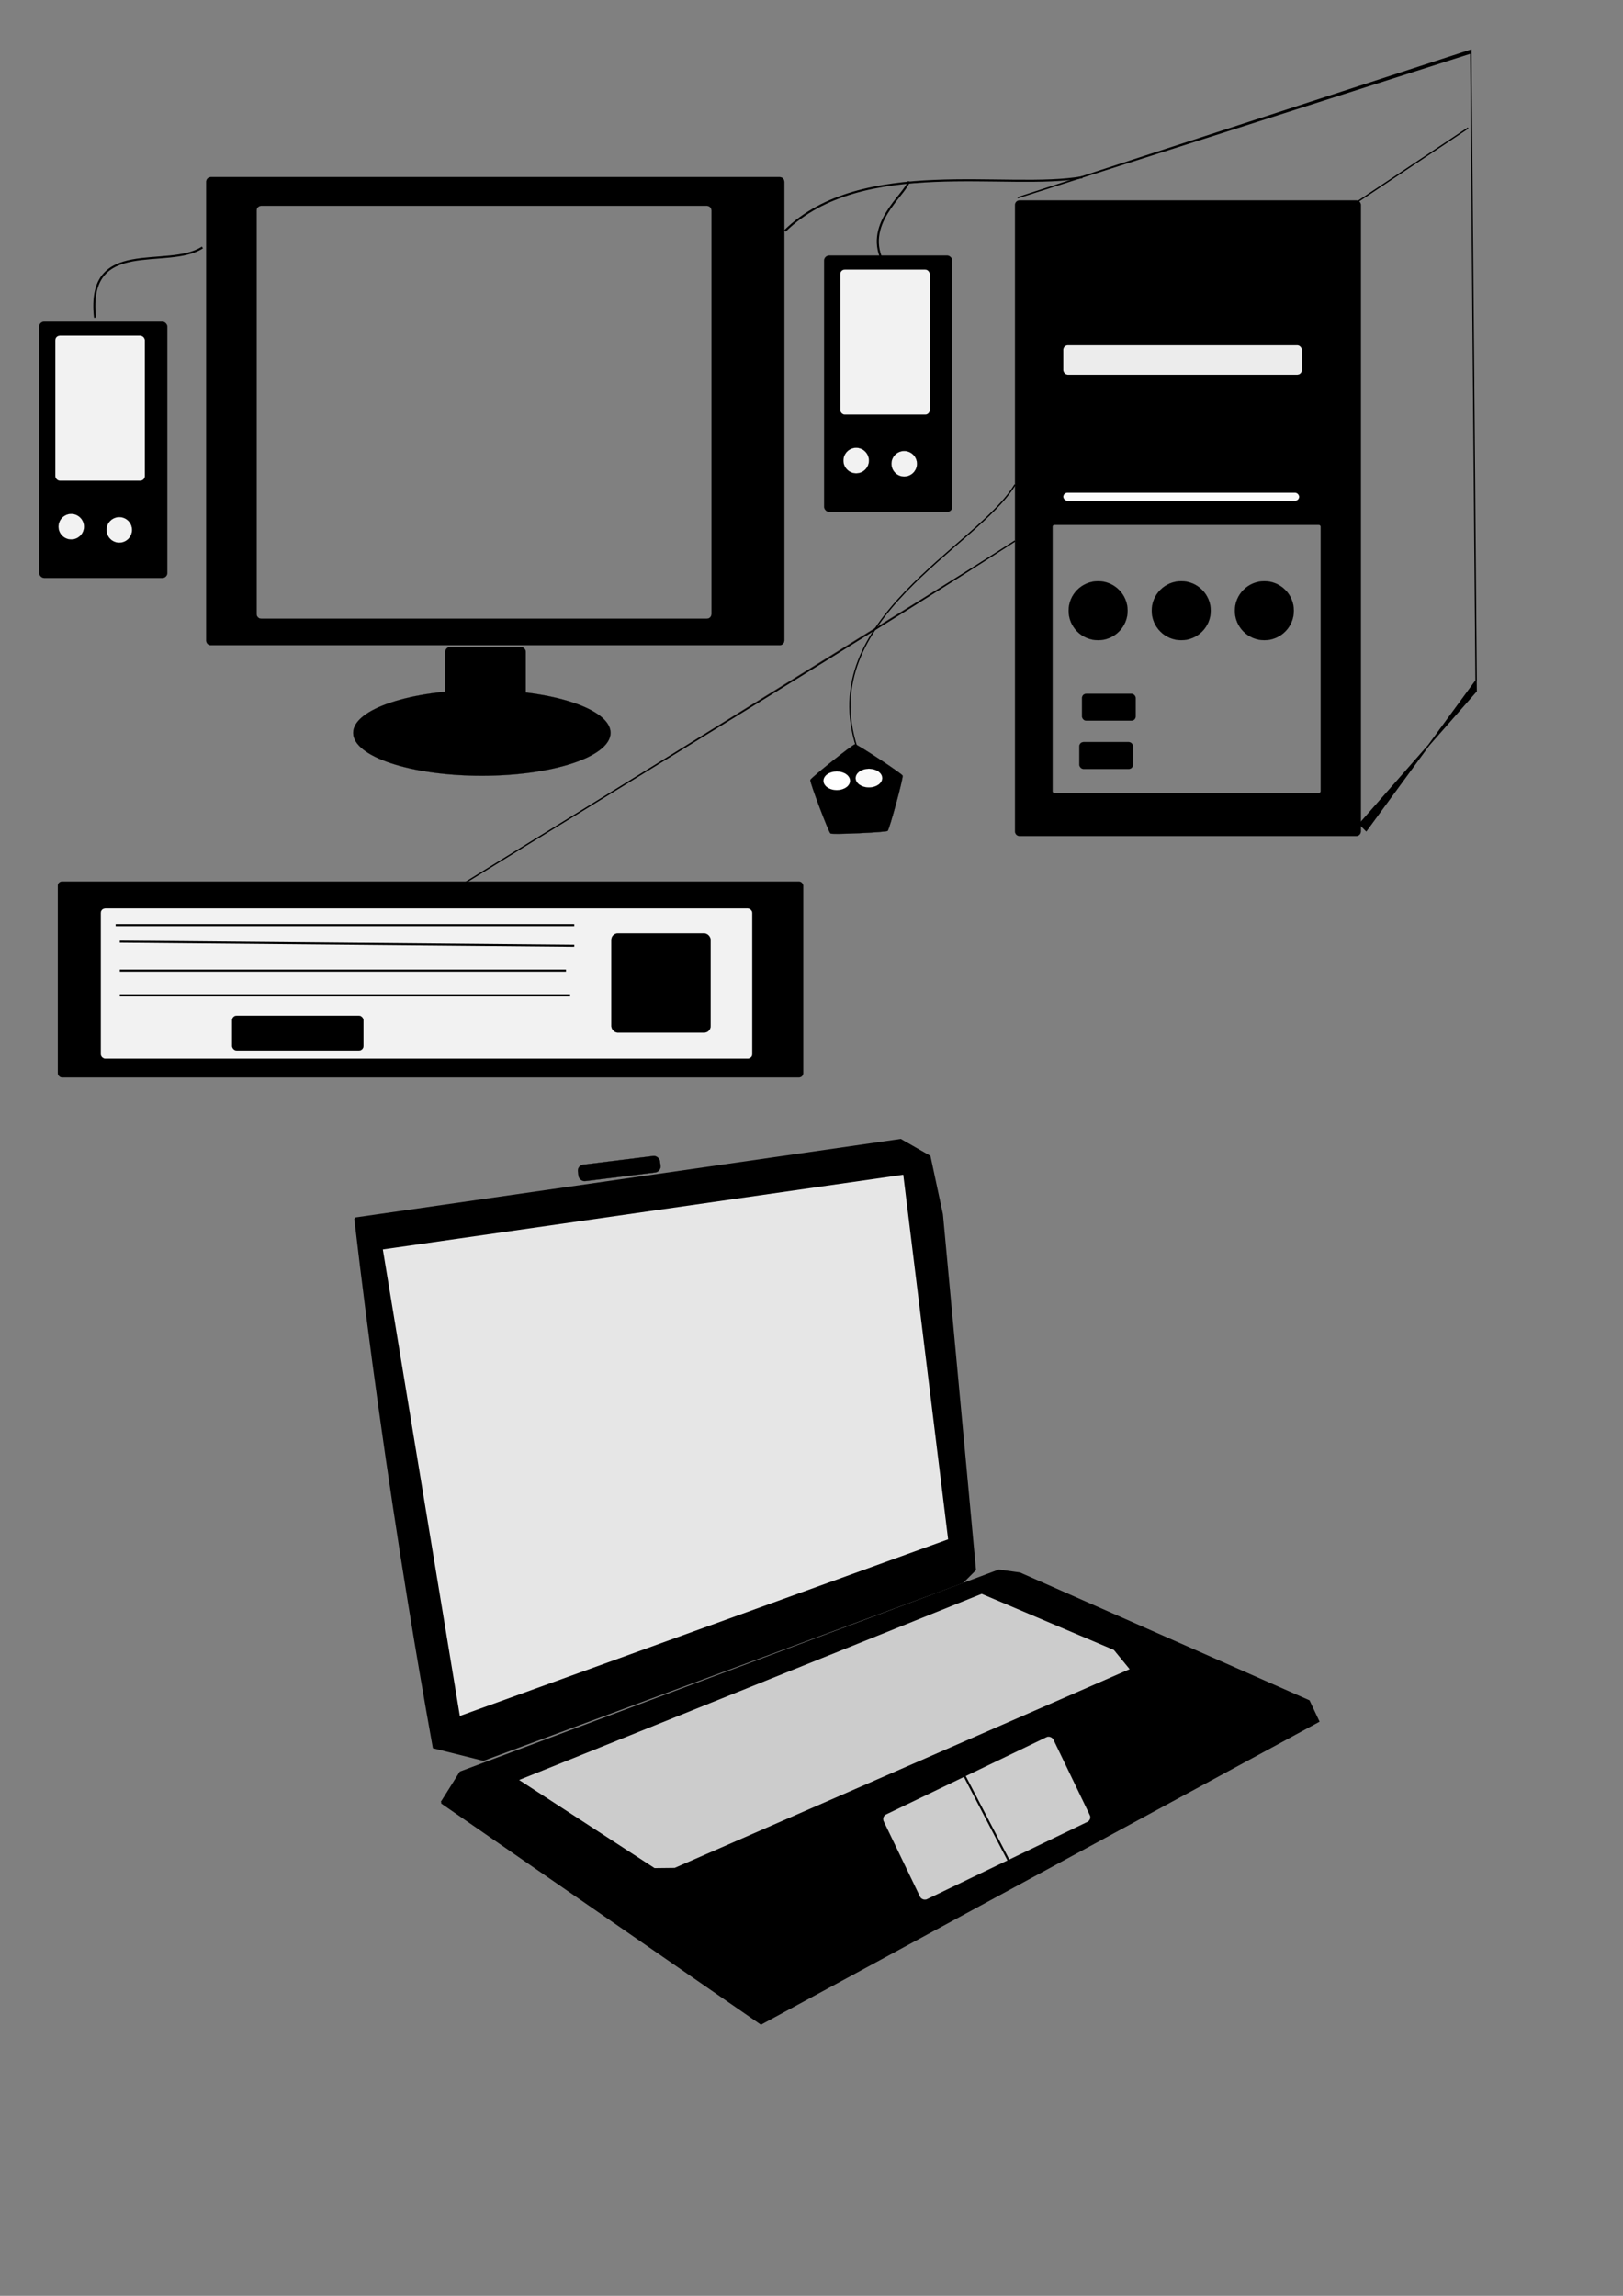
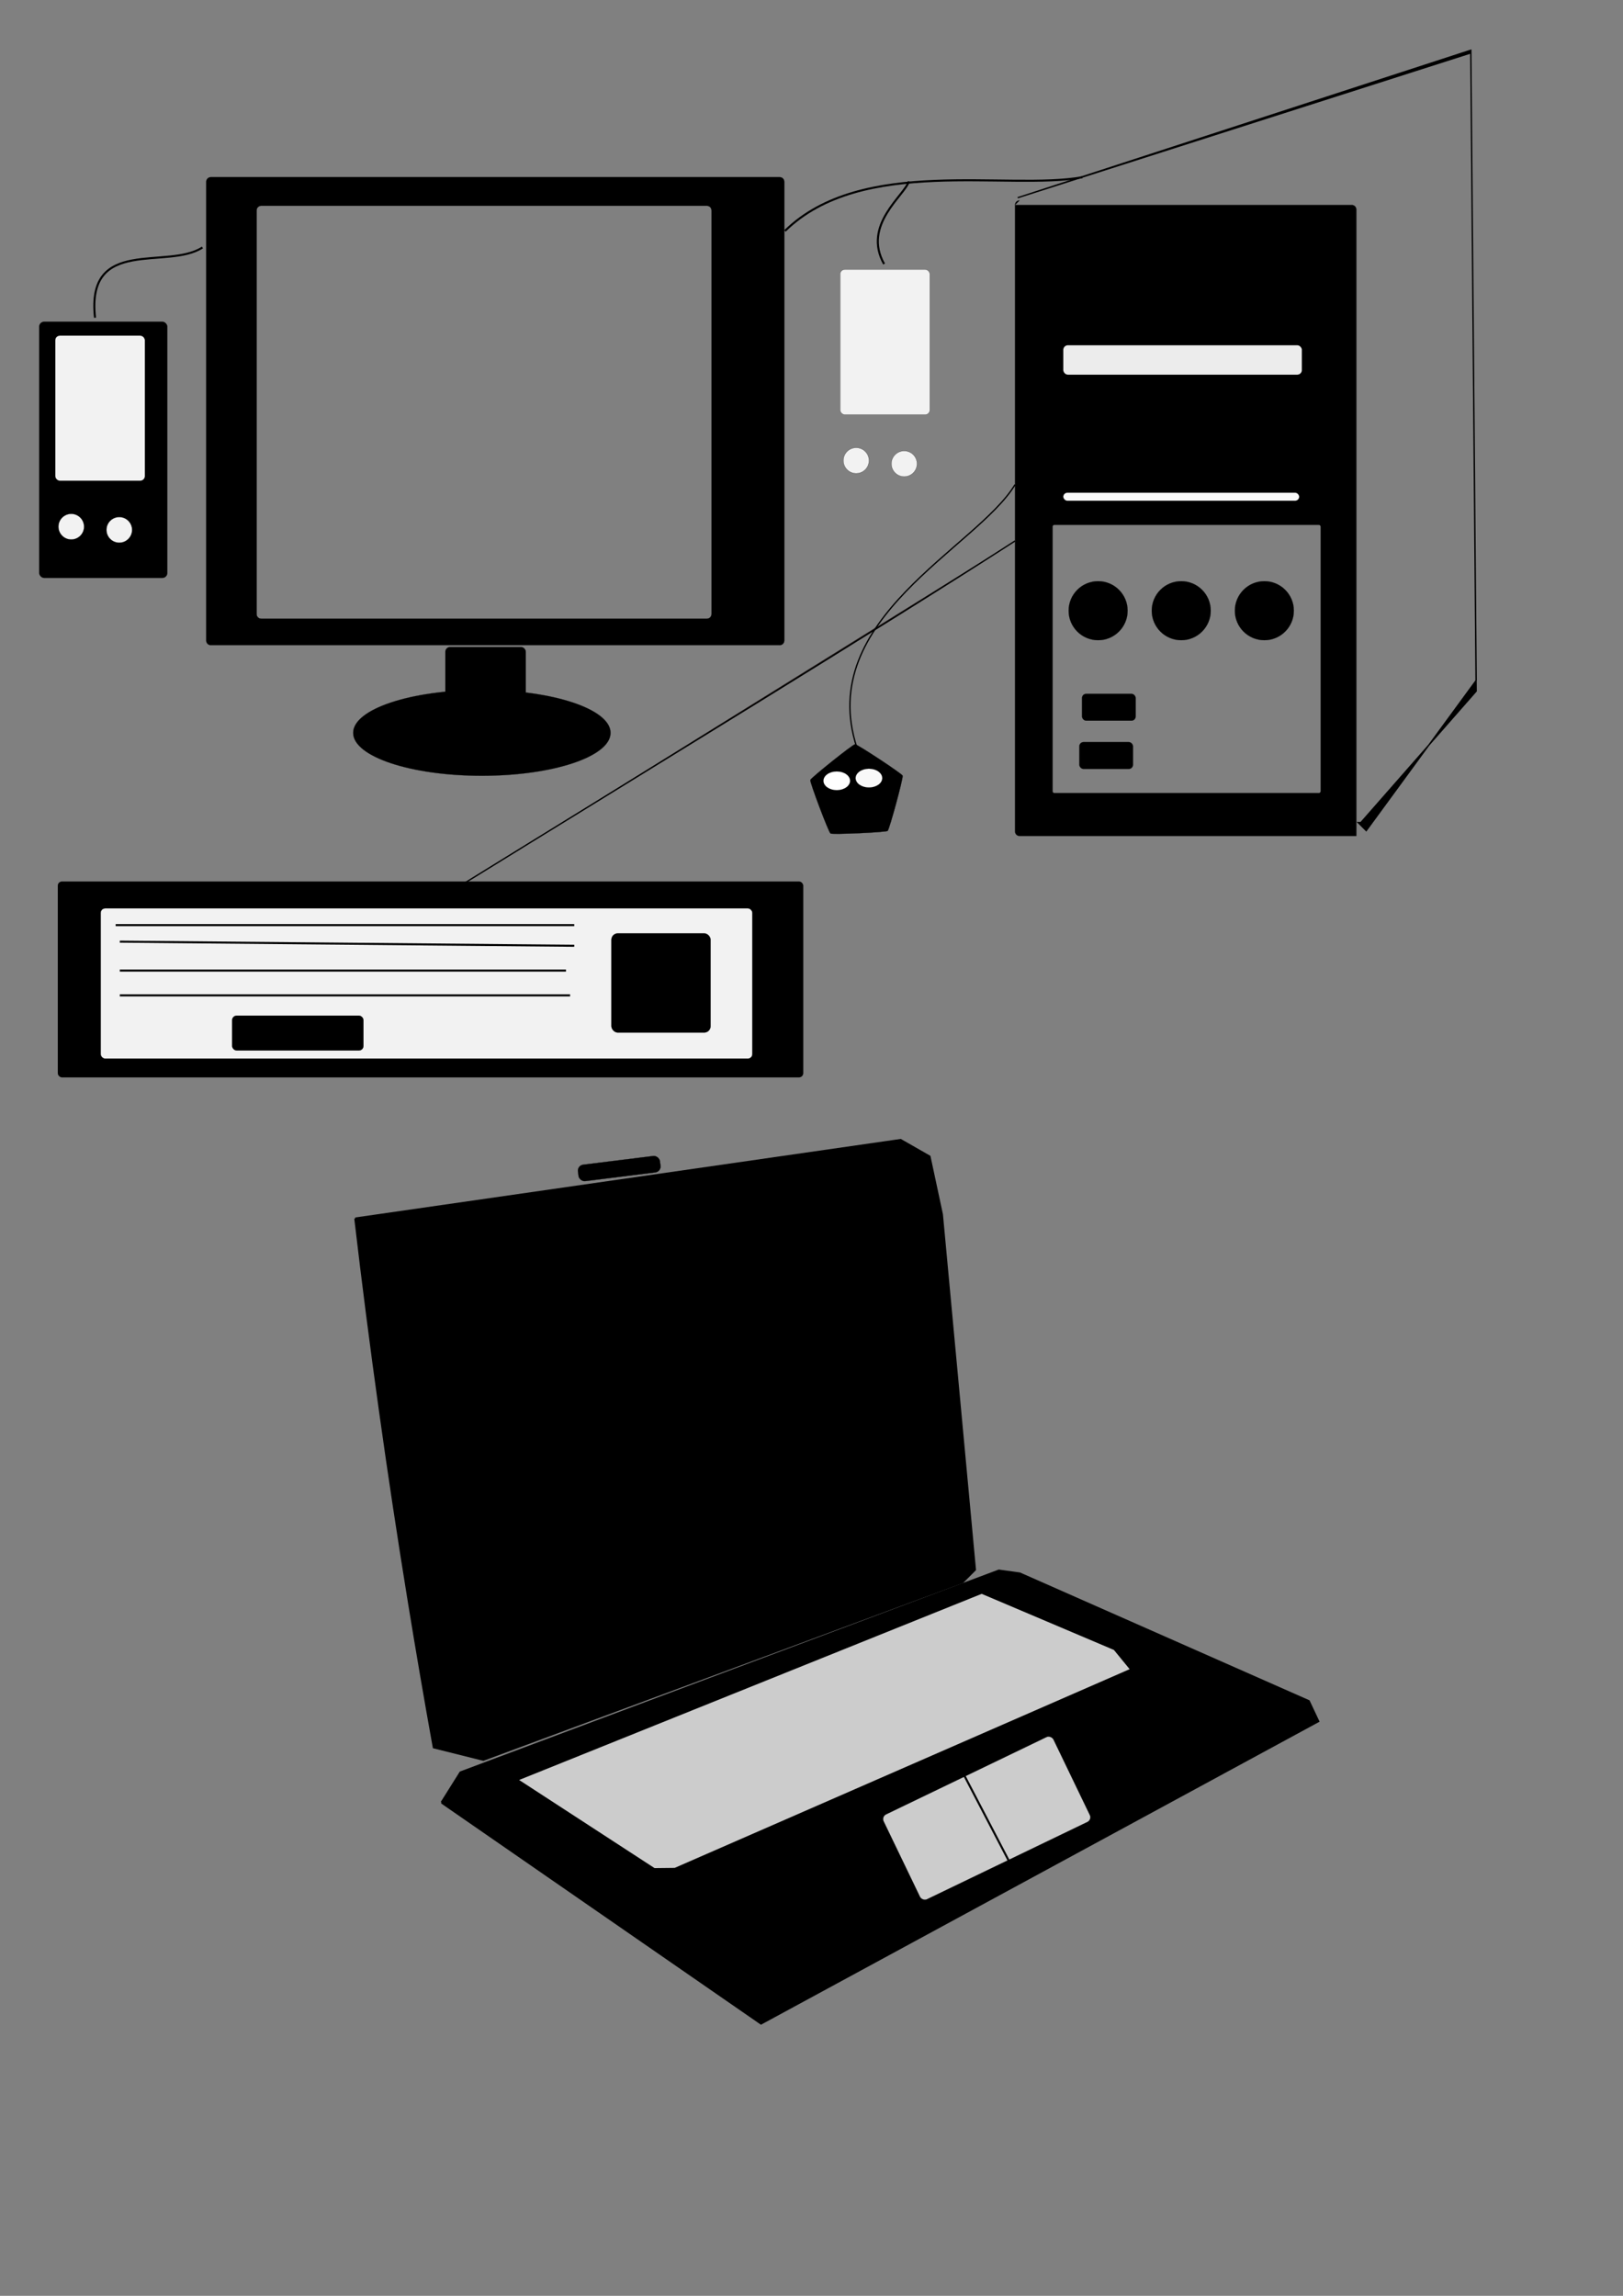
<svg xmlns="http://www.w3.org/2000/svg" xmlns:ns1="http://www.inkscape.org/namespaces/inkscape" xmlns:ns2="http://sodipodi.sourceforge.net/DTD/sodipodi-0.dtd" width="210mm" height="297mm" id="svg2" version="1.1" ns1:version="0.48.1 " ns2:docname="pc.svg">
  <rect width="100%" height="100%" fill="#808080" stroke="none" />
  <defs id="defs4">
    <ns1:path-effect effect="spiro" id="path-effect3276" is_visible="true" />
    <ns1:path-effect effect="spiro" id="path-effect3272" is_visible="true" />
    <ns1:path-effect effect="spiro" id="path-effect3264" is_visible="true" />
    <ns1:path-effect effect="spiro" id="path-effect3260" is_visible="true" />
    <ns1:path-effect effect="spiro" id="path-effect3256" is_visible="true" />
    <ns1:path-effect effect="spiro" id="path-effect3182" is_visible="true" />
    <ns1:path-effect effect="spiro" id="path-effect3178" is_visible="true" />
    <ns1:path-effect effect="spiro" id="path-effect3174" is_visible="true" />
    <ns1:path-effect effect="spiro" id="path-effect3170" is_visible="true" />
    <ns1:path-effect effect="spiro" id="path-effect3076" is_visible="true" />
    <ns1:path-effect effect="spiro" id="path-effect3068" is_visible="true" />
    <ns1:perspective ns2:type="inkscape:persp3d" ns1:vp_x="0 : 526.18109 : 1" ns1:vp_y="0 : 1000 : 0" ns1:vp_z="744.09448 : 526.18109 : 1" ns1:persp3d-origin="372.04724 : 350.78739 : 1" id="perspective3030" />
  </defs>
  <ns2:namedview id="base" pagecolor="#ffffff" bordercolor="#666666" borderopacity="1.0" ns1:pageopacity="0.0" ns1:pageshadow="2" ns1:zoom="0.49497475" ns1:cx="348.98985" ns1:cy="550.10407" ns1:document-units="px" ns1:current-layer="layer1" showgrid="false" showguides="true" ns1:guide-bbox="true" ns1:window-width="1360" ns1:window-height="706" ns1:window-x="-8" ns1:window-y="-8" ns1:window-maximized="1" />
  <g ns1:label="Capa 1" ns1:groupmode="layer" id="layer1">
    <g id="g3284" transform="translate(-18.183,16.162)">
      <g transform="translate(26.264,-155.563)" id="g3200">
        <g id="g3107">
          <g transform="matrix(0.649,0,0,0.649,-11.269,145.748)" id="g3078">
            <path style="fill:#000000;fill-opacity:1;fill-rule:nonzero;stroke:#000000;stroke-width:0.156;stroke-linecap:round;stroke-linejoin:round;stroke-miterlimit:4;stroke-opacity:1;stroke-dasharray:none;stroke-dashoffset:0" d="m 163.725,123.708 c -1.888,0 -3.391,1.555 -3.391,3.469 l 0,345.625 c 0,1.914 1.503,3.438 3.391,3.438 l 428.767,0 c 1.888,0 3.391,-1.524 3.391,-3.438 l 0,-345.625 c 0,-1.914 -1.503,-3.469 -3.391,-3.469 l -428.767,0 z m 38.009,21.531 335.825,0 c 1.938,0 3.514,1.597 3.514,3.562 l 0,304.031 c 0,1.965 -1.576,3.531 -3.514,3.531 l -335.825,0 c -1.938,0 -3.483,-1.566 -3.483,-3.531 l 0,-304.031 c 0,-1.965 1.545,-3.562 3.483,-3.562 z" id="rect2985" ns1:connector-curvature="0" />
            <rect style="fill:#000000;fill-opacity:1;fill-rule:nonzero;stroke:#000000;stroke-width:0.1;stroke-linecap:round;stroke-linejoin:round;stroke-miterlimit:4;stroke-opacity:1;stroke-dasharray:none;stroke-dashoffset:0" id="rect3002" width="60.609" height="60.609" x="340.492" y="477.694" ry="3.547" />
            <path ns2:type="arc" style="fill:#000000;fill-opacity:1;fill-rule:nonzero;stroke:#000000;stroke-width:0.1;stroke-linecap:round;stroke-linejoin:round;stroke-miterlimit:4;stroke-opacity:1;stroke-dasharray:none;stroke-dashoffset:0" id="path3004" ns2:cx="-480.83261" ns2:cy="333.13358" ns2:rx="96.974648" ns2:ry="32.324883" d="m -383.858,333.134 c 0,17.853 -43.417,32.325 -96.975,32.325 -53.558,0 -96.975,-14.472 -96.975,-32.325 0,-17.853 43.417,-32.325 96.975,-32.325 53.308,0 96.62,14.343 96.973,32.111" ns2:start="0" ns2:end="6.2765802" ns2:open="true" transform="translate(848.839,209.21)" />
            <rect style="fill:#000000;fill-opacity:1;fill-rule:nonzero;stroke:#000000;stroke-width:0.09;stroke-linecap:round;stroke-linejoin:round;stroke-miterlimit:4;stroke-opacity:1;stroke-dasharray:none;stroke-dashoffset:0" id="rect3006" width="561.656" height="147.495" x="48.482" y="654.356" ry="3.12" />
            <rect style="fill:#f2f2f2;fill-opacity:1;fill-rule:nonzero;stroke:#000000;stroke-width:0.124;stroke-linecap:round;stroke-linejoin:round;stroke-miterlimit:4;stroke-opacity:1;stroke-dasharray:none;stroke-dashoffset:0" id="rect3008" width="491.047" height="113.195" x="80.781" y="674.565" ry="3.427" />
-             <path ns1:connector-curvature="0" style="fill:#000000;fill-opacity:1;fill-rule:nonzero;stroke:#000000;stroke-width:0.1;stroke-linecap:round;stroke-linejoin:round;stroke-miterlimit:4;stroke-opacity:1;stroke-dasharray:none;stroke-dashoffset:0" d="m 773.156,141.219 c -1.899,0 -3.406,1.507 -3.406,3.406 l 0,471.969 c 0,1.899 1.507,3.438 3.406,3.438 l 253.781,0 c 1.899,0 3.406,-1.539 3.406,-3.438 l 0,-471.969 c 0,-1.899 -1.508,-3.406 -3.406,-3.406 l -253.781,0 z m 26.219,244.438 199.312,0 c 0.756,0 1.375,0.619 1.375,1.375 l 0,199.281 c 0,0.756 -0.619,1.375 -1.375,1.375 l -199.312,0 c -0.756,0 -1.344,-0.619 -1.344,-1.375 l 0,-199.281 c 0,-0.756 0.588,-1.375 1.344,-1.375 z" id="rect3010" />
+             <path ns1:connector-curvature="0" style="fill:#000000;fill-opacity:1;fill-rule:nonzero;stroke:#000000;stroke-width:0.1;stroke-linecap:round;stroke-linejoin:round;stroke-miterlimit:4;stroke-opacity:1;stroke-dasharray:none;stroke-dashoffset:0" d="m 773.156,141.219 c -1.899,0 -3.406,1.507 -3.406,3.406 l 0,471.969 c 0,1.899 1.507,3.438 3.406,3.438 l 253.781,0 l 0,-471.969 c 0,-1.899 -1.508,-3.406 -3.406,-3.406 l -253.781,0 z m 26.219,244.438 199.312,0 c 0.756,0 1.375,0.619 1.375,1.375 l 0,199.281 c 0,0.756 -0.619,1.375 -1.375,1.375 l -199.312,0 c -0.756,0 -1.344,-0.619 -1.344,-1.375 l 0,-199.281 c 0,-0.756 0.588,-1.375 1.344,-1.375 z" id="rect3010" />
            <rect style="fill:#ececec;fill-opacity:1;fill-rule:nonzero;stroke:#000000;stroke-width:0.1;stroke-linecap:round;stroke-linejoin:round;stroke-miterlimit:4;stroke-opacity:1;stroke-dasharray:none;stroke-dashoffset:0" id="rect3012" width="179.807" height="22.223" x="806.102" y="250.301" ry="3.427" />
            <rect style="fill:#f9f9f9;fill-opacity:1;fill-rule:nonzero;stroke:#000000;stroke-width:0.1;stroke-linecap:round;stroke-linejoin:round;stroke-miterlimit:4;stroke-opacity:1;stroke-dasharray:none;stroke-dashoffset:0" id="rect3020" width="177.787" height="6.061" x="806.102" y="361.418" ry="3.03" />
            <path style="fill:#241c1c;stroke:#000000;stroke-width:1px;stroke-linecap:butt;stroke-linejoin:miter;stroke-opacity:1" d="M 353.553,656.382 C 484.58,575.373 670.248,462.099 769.736,397.783" id="path3029" ns1:connector-curvature="0" />
            <path ns2:type="arc" style="fill:#000000;fill-opacity:1;fill-rule:nonzero;stroke:#000000;stroke-width:0.1;stroke-linecap:round;stroke-linejoin:round;stroke-miterlimit:4;stroke-opacity:1;stroke-dasharray:none;stroke-dashoffset:0" id="path2999" ns2:cx="844.48755" ns2:cy="450.31128" ns2:rx="22.223356" ns2:ry="22.223356" d="m 866.711,450.311 c 0,12.274 -9.95,22.223 -22.223,22.223 -12.274,0 -22.223,-9.95 -22.223,-22.223 0,-12.274 9.95,-22.223 22.223,-22.223 12.216,0 22.142,9.861 22.223,22.077" ns2:start="0" ns2:end="6.2765802" ns2:open="true" transform="translate(-12.122,0)" />
            <path ns2:open="true" ns2:end="6.2765802" ns2:start="0" d="m 866.711,450.311 c 0,12.274 -9.95,22.223 -22.223,22.223 -12.274,0 -22.223,-9.95 -22.223,-22.223 0,-12.274 9.95,-22.223 22.223,-22.223 12.216,0 22.142,9.861 22.223,22.077" ns2:ry="22.223356" ns2:rx="22.223356" ns2:cy="450.31128" ns2:cx="844.48755" id="path3001" style="fill:#000000;fill-opacity:1;fill-rule:nonzero;stroke:#000000;stroke-width:0.1;stroke-linecap:round;stroke-linejoin:round;stroke-miterlimit:4;stroke-opacity:1;stroke-dasharray:none;stroke-dashoffset:0" ns2:type="arc" ns1:transform-center-x="44.446712" transform="translate(50.508,2.3831944e-8)" />
            <rect style="fill:#000000;fill-opacity:1;fill-rule:nonzero;stroke:#000000;stroke-width:0.1;stroke-linecap:round;stroke-linejoin:round;stroke-miterlimit:4;stroke-opacity:1;stroke-dasharray:none;stroke-dashoffset:0" id="rect3005" width="98.995" height="26.264" x="179.807" y="755.377" ry="3.427" />
            <path ns2:type="star" style="fill:#000000;fill-opacity:1;fill-rule:nonzero;stroke:#000000;stroke-width:0.1;stroke-linecap:round;stroke-linejoin:round;stroke-miterlimit:4;stroke-opacity:1;stroke-dasharray:none;stroke-dashoffset:0" id="path3009" ns2:sides="5" ns2:cx="-628.31488" ns2:cy="248.28076" ns2:r1="25.872528" ns2:r2="20.931314" ns2:arg1="0.89605538" ns2:arg2="1.5243739" ns1:flatsided="true" ns1:rounded="0.04" ns1:randomized="-0.002" d="m -612.112,268.494 c -0.952,0.758 -29.384,2.041 -30.4,1.37 -1.016,-0.671 -11.063,-27.274 -10.74,-28.448 0.324,-1.174 22.561,-18.95 23.776,-19.006 1.214,-0.056 24.91,15.562 25.338,16.699 0.429,1.137 -7.022,28.626 -7.974,29.384 z" ns1:transform-center-x="0.53169421" ns1:transform-center-y="-2.9029251" transform="matrix(1.416,0,0,1.416,1540.508,236.017)" />
            <path style="fill:none;stroke:#000000;stroke-width:1px;stroke-linecap:butt;stroke-linejoin:miter;stroke-opacity:1" d="m 650.538,553.347 c -31.655,-97.169 90.524,-150.362 119.198,-197.99" id="path3015" ns1:connector-curvature="0" />
            <path ns2:type="arc" style="fill:#ffffff;fill-opacity:1;fill-rule:nonzero;stroke:#000000;stroke-width:0.1;stroke-linecap:round;stroke-linejoin:round;stroke-miterlimit:4;stroke-opacity:1;stroke-dasharray:none;stroke-dashoffset:0" id="path3019" ns2:cx="-309.10669" ns2:cy="480.61584" ns2:rx="13.075689" ns2:ry="8.0812206" d="m -296.031,480.616 c 0,4.463 -5.854,8.081 -13.076,8.081 -7.221,0 -13.076,-3.618 -13.076,-8.081 0,-4.463 5.854,-8.081 13.076,-8.081 7.188,0 13.028,3.586 13.075,8.028" ns2:start="0" ns2:end="6.2765802" ns2:open="true" transform="matrix(0.769,0,0,0.876,873.133,157.437)" />
            <path transform="matrix(0.769,0,0,0.876,897.377,155.417)" ns2:open="true" ns2:end="6.2765802" ns2:start="0" d="m -296.031,480.616 c 0,4.463 -5.854,8.081 -13.076,8.081 -7.221,0 -13.076,-3.618 -13.076,-8.081 0,-4.463 5.854,-8.081 13.076,-8.081 7.188,0 13.028,3.586 13.075,8.028" ns2:ry="8.0812206" ns2:rx="13.075689" ns2:cy="480.61584" ns2:cx="-309.10669" id="path3021" style="fill:#f9f9f9;fill-opacity:1;fill-rule:nonzero;stroke:#000000;stroke-width:0.1;stroke-linecap:round;stroke-linejoin:round;stroke-miterlimit:4;stroke-opacity:1;stroke-dasharray:none;stroke-dashoffset:0" ns2:type="arc" />
            <path transform="translate(113.137,2.3831944e-8)" ns1:transform-center-x="44.446712" ns2:type="arc" style="fill:#000000;fill-opacity:1;fill-rule:nonzero;stroke:#000000;stroke-width:0.1;stroke-linecap:round;stroke-linejoin:round;stroke-miterlimit:4;stroke-opacity:1;stroke-dasharray:none;stroke-dashoffset:0" id="path3024" ns2:cx="844.48755" ns2:cy="450.31128" ns2:rx="22.223356" ns2:ry="22.223356" d="m 866.711,450.311 c 0,12.274 -9.95,22.223 -22.223,22.223 -12.274,0 -22.223,-9.95 -22.223,-22.223 0,-12.274 9.95,-22.223 22.223,-22.223 12.216,0 22.142,9.861 22.223,22.077" ns2:start="0" ns2:end="6.2765802" ns2:open="true" />
            <rect style="fill:#000000;fill-opacity:1;fill-rule:nonzero;stroke:#000000;stroke-width:0.1;stroke-linecap:round;stroke-linejoin:round;stroke-miterlimit:4;stroke-opacity:1;stroke-dasharray:none;stroke-dashoffset:0" id="rect3026" width="40.406" height="20.203" x="820.244" y="512.941" ry="3.12" />
            <rect ry="3.12" y="549.306" x="818.224" height="20.203" width="40.406" id="rect3028" style="fill:#000000;fill-opacity:1;fill-rule:nonzero;stroke:#000000;stroke-width:0.1;stroke-linecap:round;stroke-linejoin:round;stroke-miterlimit:4;stroke-opacity:1;stroke-dasharray:none;stroke-dashoffset:0" />
            <path style="fill:#000000;stroke:#000000;stroke-width:1px;stroke-linecap:butt;stroke-linejoin:miter;stroke-opacity:1" d="m 771.757,139.184 341.432,-111.117 4.041,474.772 -82.832,113.137 -6.061,-6.061 2.02,0 86.873,-98.995 -4.041,-480.833 -341.432,109.096" id="path3066" ns1:path-effect="#path-effect3068" ns1:original-d="m 771.75654,139.18429 341.43156,-111.116781 4.0406,474.771691 -82.8325,113.13709 -6.0609,-6.06092 2.0203,0 86.8731,-98.99495 -4.0406,-480.832606 z" ns1:connector-curvature="0" />
-             <path style="fill:#000000;stroke:#000000;stroke-width:1px;stroke-linecap:butt;stroke-linejoin:miter;stroke-opacity:1" d="M 1026.315,143.225 1111.168,86.656 1026.315,143.225" id="path3074" ns1:path-effect="#path-effect3076" ns1:original-d="m 1026.315,143.2249 84.8528,-56.568544 z" ns1:connector-curvature="0" />
          </g>
          <rect ry="3.12" y="595.773" x="290.924" height="48.487" width="48.487" id="rect3101" style="fill:#000000;fill-opacity:1;fill-rule:nonzero;stroke:#000000;stroke-width:0.1;stroke-linecap:round;stroke-linejoin:round;stroke-miterlimit:4;stroke-opacity:1;stroke-dasharray:none;stroke-dashoffset:0" />
        </g>
        <g id="g3142" transform="matrix(0.775,0,0,0.775,7.972,99.595)">
          <rect ry="3.12" y="254.342" x="4.041" height="161.624" width="80.812" id="rect3132" style="fill:#000000;fill-opacity:1;fill-rule:nonzero;stroke:#000000;stroke-width:0.1;stroke-linecap:round;stroke-linejoin:round;stroke-miterlimit:4;stroke-opacity:1;stroke-dasharray:none;stroke-dashoffset:0" />
          <rect ry="2.912" y="263.118" x="14.138" height="91.543" width="56.577" id="rect3136" style="fill:#f2f2f2;fill-opacity:1;fill-rule:nonzero;stroke:#000000;stroke-width:0.093;stroke-linecap:round;stroke-linejoin:round;stroke-miterlimit:4;stroke-opacity:1;stroke-dasharray:none;stroke-dashoffset:0" />
          <path transform="translate(666.701,167.685)" ns2:open="true" ns2:end="6.2765802" ns2:start="0" d="m -604.071,217.976 c 0,4.463 -3.618,8.081 -8.081,8.081 -4.463,0 -8.081,-3.618 -8.081,-8.081 0,-4.463 3.618,-8.081 8.081,-8.081 4.442,0 8.052,3.586 8.081,8.028" ns2:ry="8.0812206" ns2:rx="8.0812206" ns2:cy="217.97618" ns2:cx="-612.15247" id="path3138" style="fill:#f2f2f2;fill-opacity:1;fill-rule:nonzero;stroke:#000000;stroke-width:0.1;stroke-linecap:round;stroke-linejoin:round;stroke-miterlimit:4;stroke-opacity:1;stroke-dasharray:none;stroke-dashoffset:0" ns2:type="arc" />
          <path ns2:type="arc" style="fill:#f2f2f2;fill-opacity:1;fill-rule:nonzero;stroke:#000000;stroke-width:0.1;stroke-linecap:round;stroke-linejoin:round;stroke-miterlimit:4;stroke-opacity:1;stroke-dasharray:none;stroke-dashoffset:0" id="path3140" ns2:cx="-612.15247" ns2:cy="217.97618" ns2:rx="8.0812206" ns2:ry="8.0812206" d="m -604.071,217.976 c 0,4.463 -3.618,8.081 -8.081,8.081 -4.463,0 -8.081,-3.618 -8.081,-8.081 0,-4.463 3.618,-8.081 8.081,-8.081 4.442,0 8.052,3.586 8.081,8.028" ns2:start="0" ns2:end="6.2765802" ns2:open="true" transform="translate(636.396,165.665)" />
        </g>
        <g transform="matrix(0.775,0,0,0.775,391.83,67.27)" id="g3148">
-           <rect style="fill:#000000;fill-opacity:1;fill-rule:nonzero;stroke:#000000;stroke-width:0.1;stroke-linecap:round;stroke-linejoin:round;stroke-miterlimit:4;stroke-opacity:1;stroke-dasharray:none;stroke-dashoffset:0" id="rect3150" width="80.812" height="161.624" x="4.041" y="254.342" ry="3.12" />
          <rect style="fill:#f2f2f2;fill-opacity:1;fill-rule:nonzero;stroke:#000000;stroke-width:0.093;stroke-linecap:round;stroke-linejoin:round;stroke-miterlimit:4;stroke-opacity:1;stroke-dasharray:none;stroke-dashoffset:0" id="rect3152" width="56.577" height="91.543" x="14.138" y="263.118" ry="2.912" />
          <path ns2:type="arc" style="fill:#f2f2f2;fill-opacity:1;fill-rule:nonzero;stroke:#000000;stroke-width:0.1;stroke-linecap:round;stroke-linejoin:round;stroke-miterlimit:4;stroke-opacity:1;stroke-dasharray:none;stroke-dashoffset:0" id="path3154" ns2:cx="-612.15247" ns2:cy="217.97618" ns2:rx="8.0812206" ns2:ry="8.0812206" d="m -604.071,217.976 c 0,4.463 -3.618,8.081 -8.081,8.081 -4.463,0 -8.081,-3.618 -8.081,-8.081 0,-4.463 3.618,-8.081 8.081,-8.081 4.442,0 8.052,3.586 8.081,8.028" ns2:start="0" ns2:end="6.2765802" ns2:open="true" transform="translate(666.701,167.685)" />
          <path transform="translate(636.396,165.665)" ns2:open="true" ns2:end="6.2765802" ns2:start="0" d="m -604.071,217.976 c 0,4.463 -3.618,8.081 -8.081,8.081 -4.463,0 -8.081,-3.618 -8.081,-8.081 0,-4.463 3.618,-8.081 8.081,-8.081 4.442,0 8.052,3.586 8.081,8.028" ns2:ry="8.0812206" ns2:rx="8.0812206" ns2:cy="217.97618" ns2:cx="-612.15247" id="path3156" style="fill:#f2f2f2;fill-opacity:1;fill-rule:nonzero;stroke:#000000;stroke-width:0.1;stroke-linecap:round;stroke-linejoin:round;stroke-miterlimit:4;stroke-opacity:1;stroke-dasharray:none;stroke-dashoffset:0" ns2:type="arc" />
        </g>
        <path style="fill:none;stroke:#000000;stroke-width:1px;stroke-linecap:butt;stroke-linejoin:miter;stroke-opacity:1" d="m 424.264,268.484 c -10.741,-19.157 10.044,-33.479 12.122,-40.406" id="path3160" ns1:connector-curvature="0" />
        <path style="fill:none;stroke:#000000;stroke-width:1px;stroke-linecap:butt;stroke-linejoin:miter;stroke-opacity:1" d="M 38.386,294.748 C 33.984,254.737 73.833,271.571 90.914,260.403" id="path3162" ns1:connector-curvature="0" />
        <path style="fill:none;stroke:#000000;stroke-width:1px;stroke-linecap:butt;stroke-linejoin:miter;stroke-opacity:1" d="m 375.777,252.321 c 37.545,-36.825 108.921,-19.666 145.462,-26.264" id="path3166" ns1:connector-curvature="0" />
        <path style="fill:none;stroke:#000000;stroke-width:1px;stroke-linecap:butt;stroke-linejoin:miter;stroke-opacity:1" d="m 48.487,591.733 224.254,0 -224.254,0" id="path3168" ns1:path-effect="#path-effect3170" ns1:original-d="m 48.487322,591.73263 224.253868,0 z" ns1:connector-curvature="0" />
        <path style="fill:#000000;stroke:#000000;stroke-width:1px;stroke-linecap:butt;stroke-linejoin:miter;stroke-opacity:1" d="m 50.508,599.814 222.234,2.02 -222.234,-2.02" id="path3172" ns1:path-effect="#path-effect3174" ns1:original-d="m 50.507627,599.81385 222.233563,2.0203 z" ns1:connector-curvature="0" />
        <path style="fill:#000000;stroke:#000000;stroke-width:1px;stroke-linecap:butt;stroke-linejoin:miter;stroke-opacity:1" d="m 50.508,613.956 218.193,0 -218.193,0" id="path3176" ns1:path-effect="#path-effect3178" ns1:original-d="m 50.507627,613.95598 218.192953,0 z" ns1:connector-curvature="0" />
        <path style="fill:#000000;stroke:#000000;stroke-width:1px;stroke-linecap:butt;stroke-linejoin:miter;stroke-opacity:1" d="m 50.508,626.078 220.213,0 -220.213,0" id="path3180" ns1:path-effect="#path-effect3182" ns1:original-d="m 50.507627,626.07781 220.213253,0 z" ns1:connector-curvature="0" />
      </g>
      <path ns1:connector-curvature="0" ns1:original-d="m 191.92898,579.61079 266.68027,-38.38579 14.14213,8.08122 6.06092,28.28427 16.16244,173.74623 -6.06092,6.06092 -234.35539,86.87312 -24.24366,-6.06092 -12.12183,-70.71068 z" ns1:path-effect="#path-effect3256" id="path3254" d="m 191.929,579.611 266.68,-38.386 14.142,8.081 6.061,28.284 16.162,173.746 -6.061,6.061 -234.355,86.873 -24.244,-6.061 C 226.074,814.674 222.034,791.103 218.193,767.499 208.036,705.076 199.278,642.426 191.929,579.611" style="fill:#000000;stroke:#000000;stroke-width:1px;stroke-linecap:butt;stroke-linejoin:miter;stroke-opacity:1" />
      <path ns1:connector-curvature="0" ns1:original-d="m 234.13454,865.16302 156.21281,108.07031 272.50719,-147.80372 -4.63476,-9.84308 -141.34637,-62.40729 -10.20388,-1.41541 -263.29322,98.68081 z" ns1:path-effect="#path-effect3260" id="path3258" d="m 234.135,865.163 156.213,108.07 272.507,-147.804 -4.635,-9.843 -141.346,-62.407 -10.204,-1.415 -263.293,98.681 -9.242,14.718" style="fill:#000000;stroke:#000000;stroke-width:1px;stroke-linecap:butt;stroke-linejoin:miter;stroke-opacity:1" />
-       <path ns1:connector-curvature="0" ns1:original-d="M 204.82952,594.31561 242.66594,823.51349 482.39006,736.81855 460.34349,557.63768 z" ns1:path-effect="#path-effect3264" id="path3262" d="M 204.83,594.316 242.666,823.513 482.39,736.819 460.343,557.638 204.83,594.316" style="fill:#e6e6e6;stroke:#000000;stroke-width:1px;stroke-linecap:butt;stroke-linejoin:miter;stroke-opacity:1" />
      <rect transform="matrix(0.992,-0.123,0.123,0.992,0,0)" ry="2.912" y="586.674" x="230.15" height="8.081" width="40.406" id="rect3266" style="fill:#000000;fill-opacity:1;fill-rule:nonzero;stroke:#000000;stroke-width:0.1;stroke-linecap:round;stroke-linejoin:round;stroke-miterlimit:4;stroke-opacity:1;stroke-dasharray:none;stroke-dashoffset:0" />
      <path ns1:connector-curvature="0" ns1:original-d="m 270.97804,854.03905 227.28411,-91.44581 64.96263,27.55811 8.1939,10.01035 -223.17586,97.46108 -10.10088,0.11319 z" ns1:path-effect="#path-effect3272" id="path3270" d="m 270.978,854.039 227.284,-91.446 64.963,27.558 8.194,10.01 -223.176,97.461 -10.101,0.113 -67.164,-43.697" style="fill:#cccccc;stroke:#000000;stroke-width:1px;stroke-linecap:butt;stroke-linejoin:miter;stroke-opacity:1" />
      <rect transform="matrix(0.901,-0.434,0.434,0.901,0,0)" ry="2.556" y="980.522" x="26.242" height="46.098" width="92.197" id="rect3278" style="fill:#cccccc;fill-opacity:1;fill-rule:nonzero;stroke:#000000;stroke-width:0.088;stroke-linecap:round;stroke-linejoin:round;stroke-miterlimit:4;stroke-opacity:1;stroke-dasharray:none;stroke-dashoffset:0" />
      <path ns1:connector-curvature="0" id="path3282" d="m 488.914,850.332 24.244,46.467" style="fill:none;stroke:#000000;stroke-width:1px;stroke-linecap:butt;stroke-linejoin:miter;stroke-opacity:1" />
    </g>
  </g>
</svg>